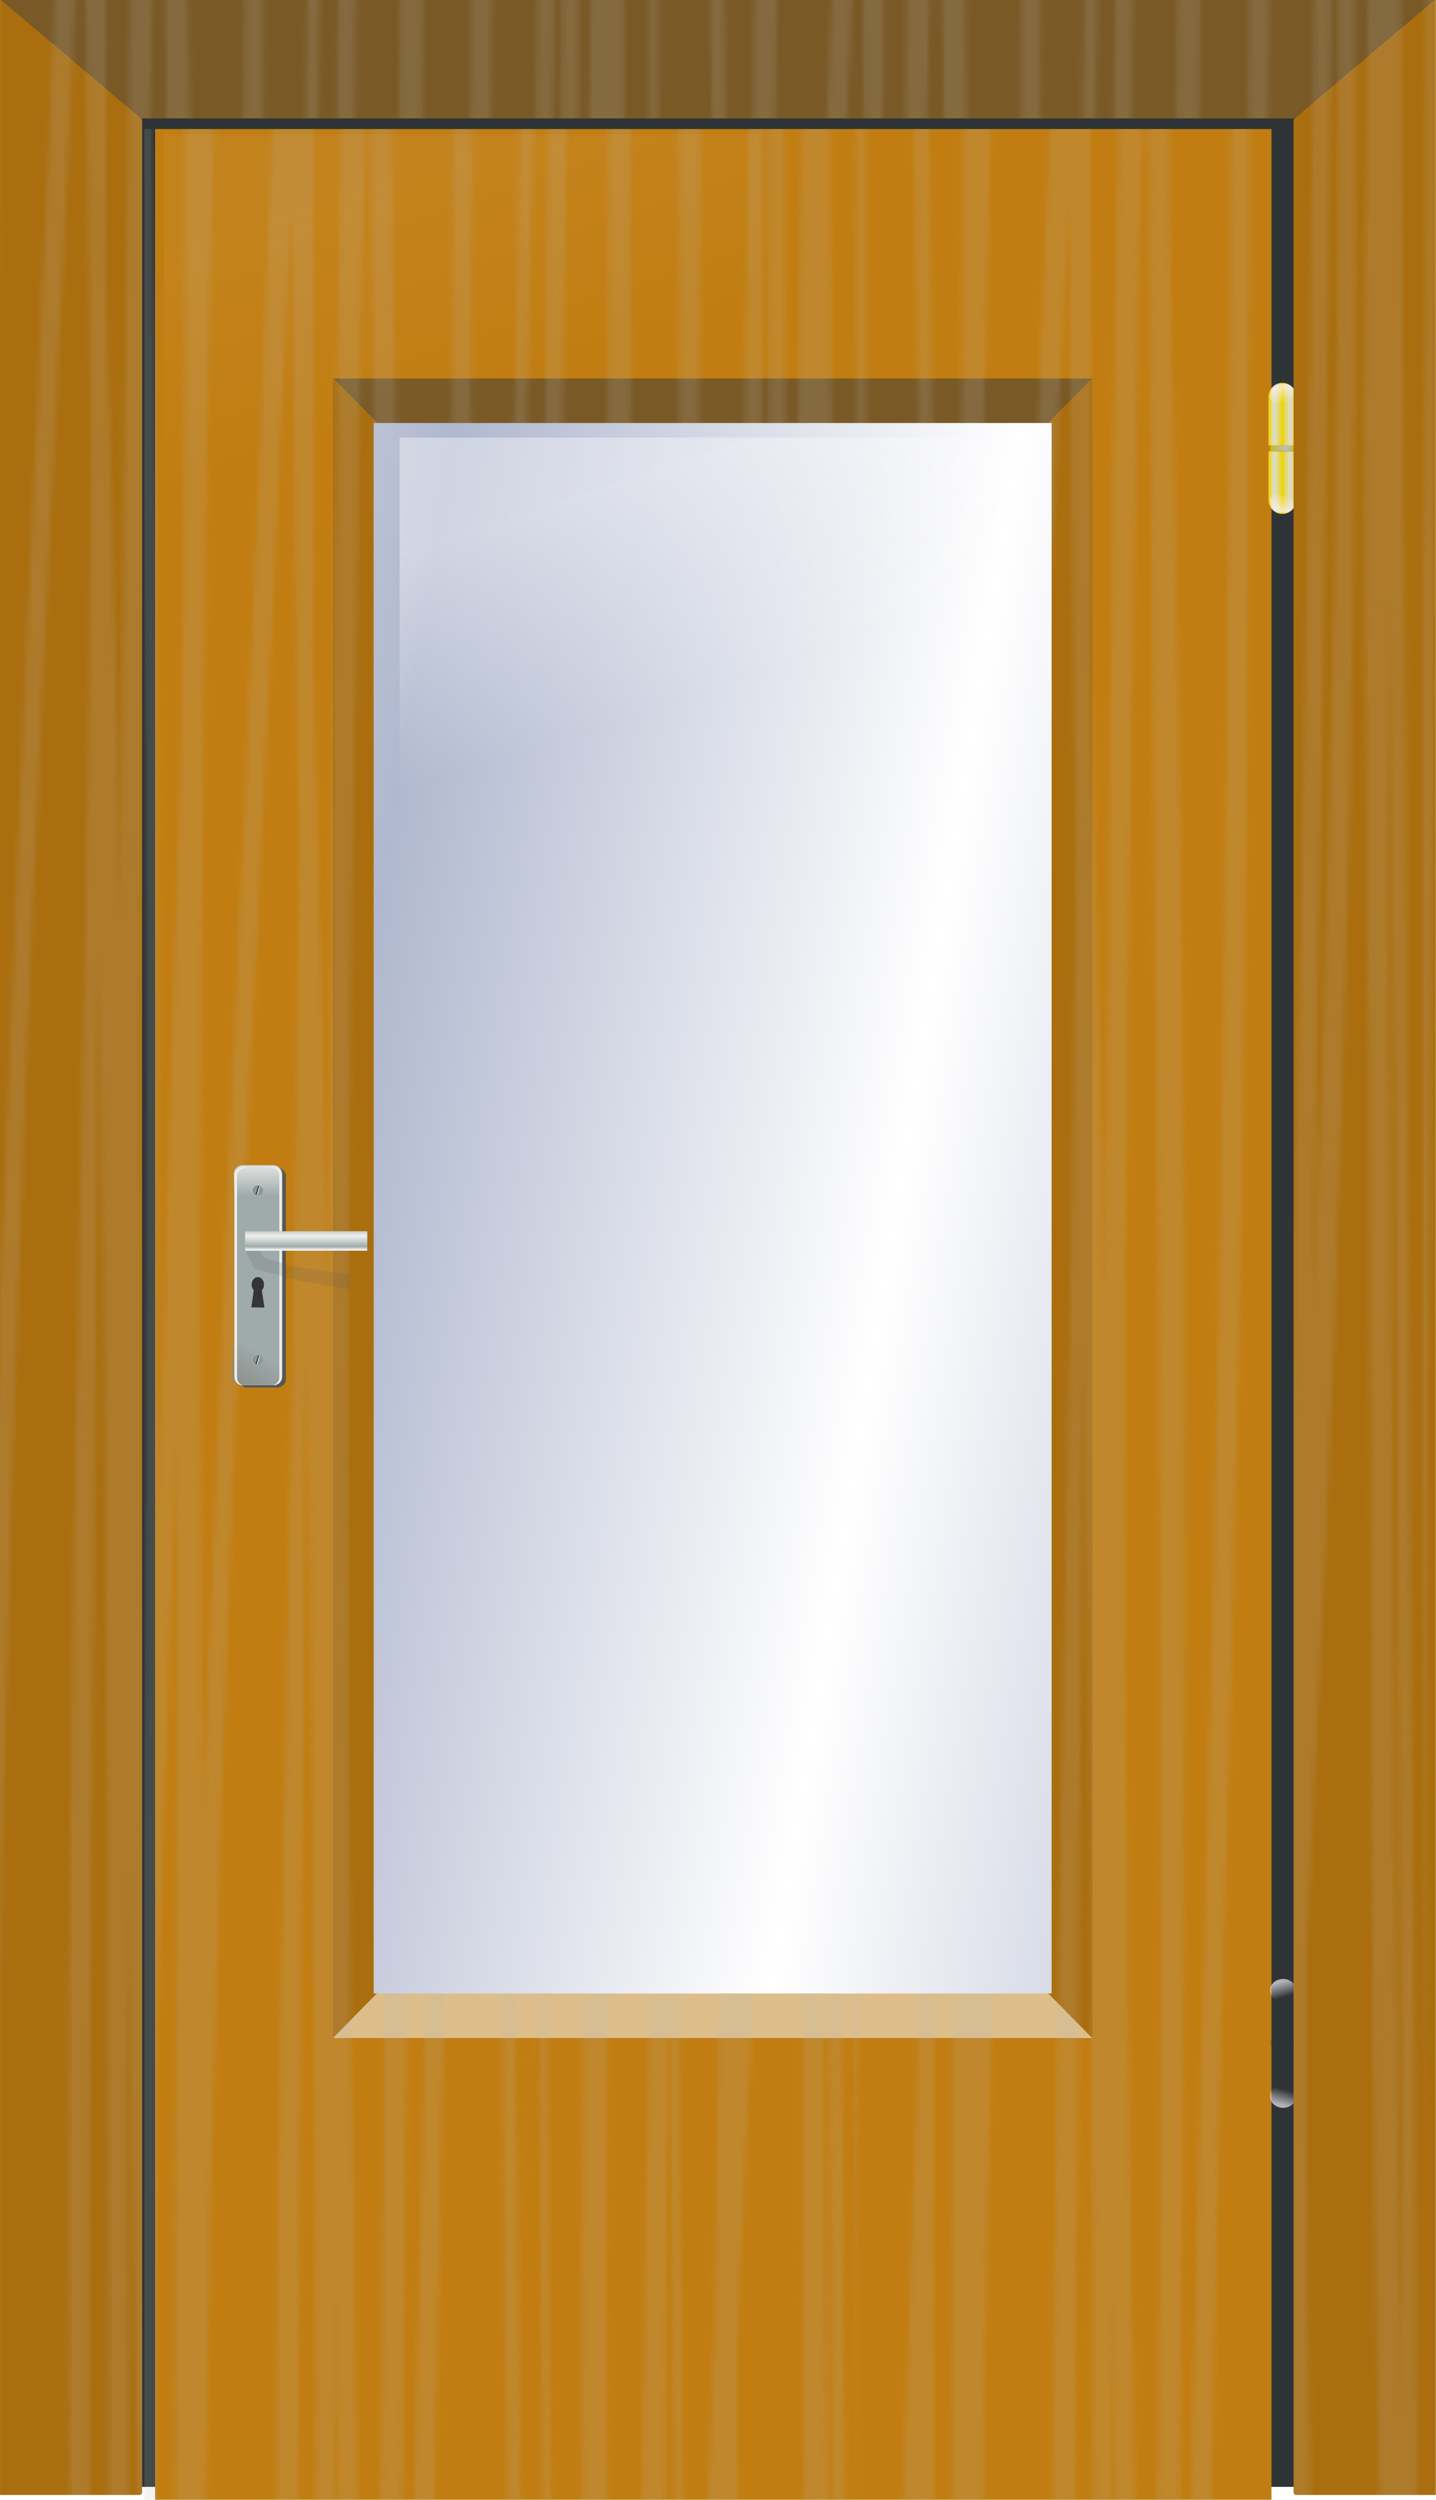
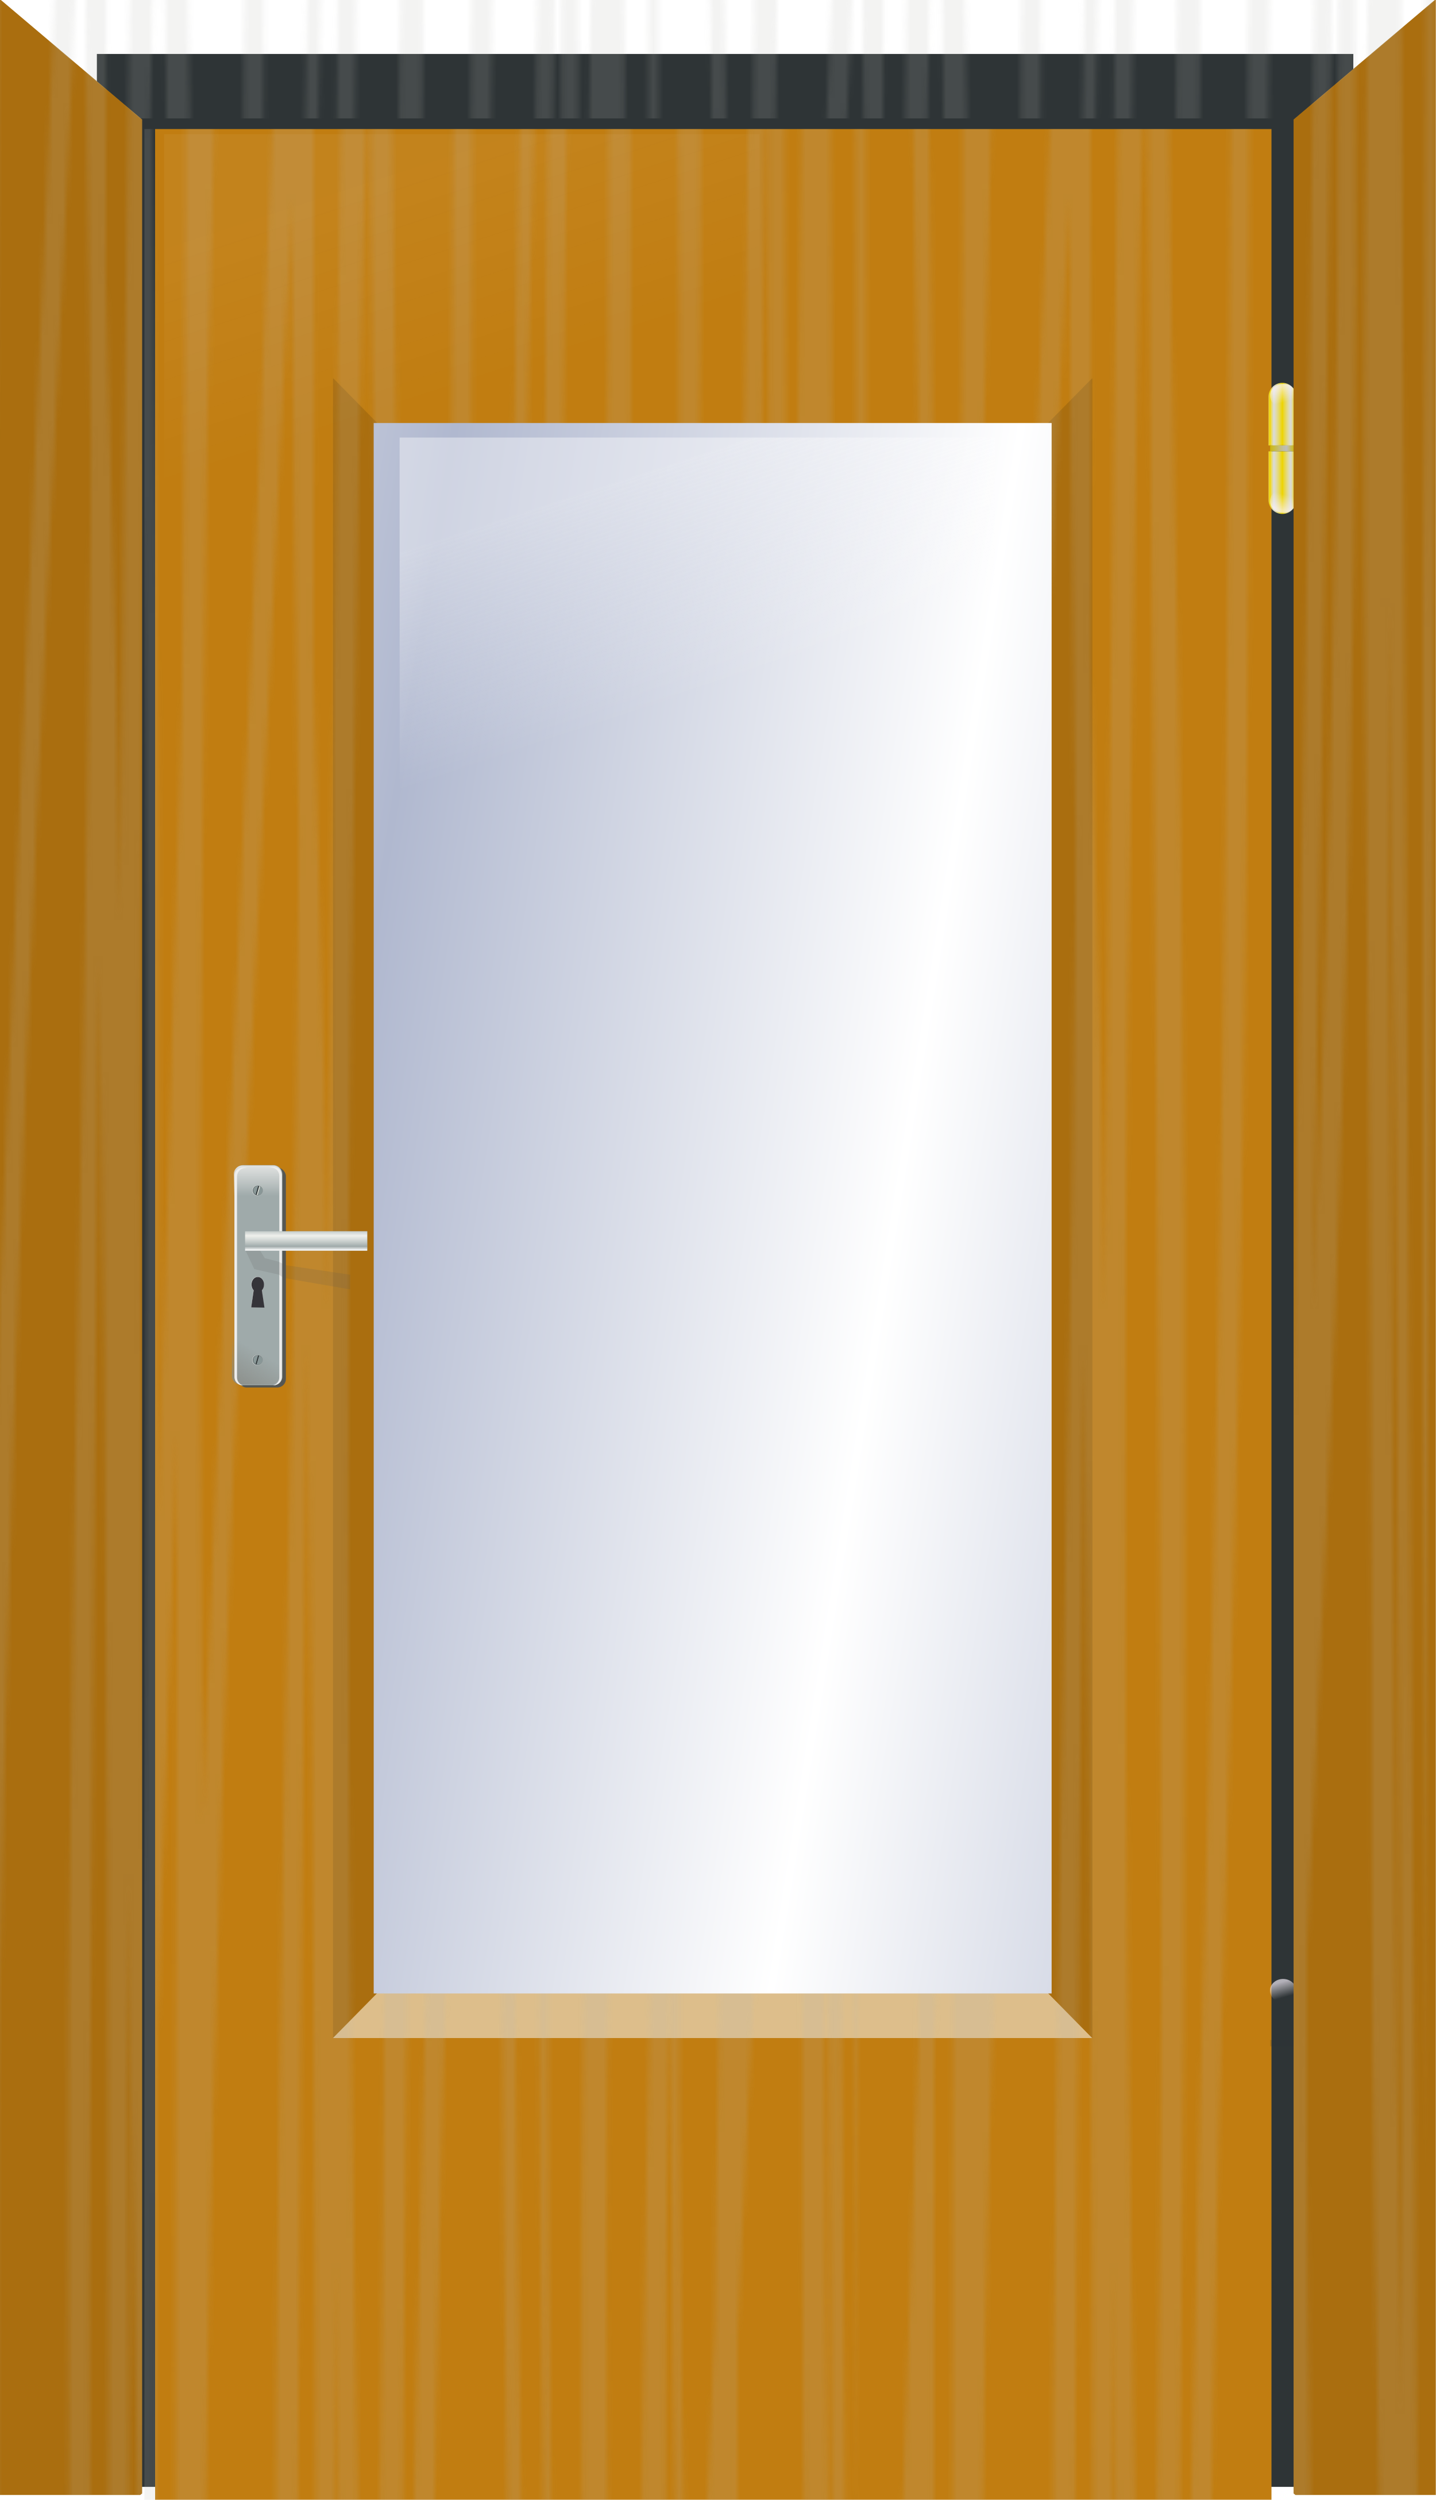
<svg xmlns="http://www.w3.org/2000/svg" xmlns:xlink="http://www.w3.org/1999/xlink" version="1.1" viewBox="0 0 565.47 984.14">
  <defs>
    <pattern id="n" xlink:href="#a" patternTransform="translate(88.937 -512.4)" />
    <pattern id="a" width="154" height="1514" patternTransform="translate(-106.22 -589.47)" patternUnits="userSpaceOnUse">
      <path d="m154 0h-6.6c-0.63 20.638-1.17 41.281-1.41 62.002-0.26 17.494-0.46 35.024-0.64 52.528-0.97-24.354-1.97-48.726-4.08-72.368-0.11-1.228-0.23-2.717-0.39-4.325 0.2-12.616 0.38-25.222 0.58-37.837h-9.7c0.44 1.907 0.88 3.83 1.19 5.914 0.42 2.848 0.8 5.728 1.18 8.649-0.14 7.896-0.28 15.76-0.43 23.656-0.6 43.283-0.45 86.651-1.2 129.92-0.82 46.87-1.96 93.68-3.55 140.35-1.07 46.64-1.44 93.39-2.25 140.09-1.36 63.28-2.96 126.48-4.06 189.82-0.11 5.46-0.21 10.95-0.31 16.41-0.15-5.31-0.33-10.6-0.5-15.9-1.41-41.99-3-83.97-3.44-126.23-0.68-51.02-0.27-102.09-0.06-153.13 0.29-43.15 0.54-86.32 0.78-129.47 0.47-52.08 1.14-104.23 3.69-155.74 1.35-24.963 2.92-49.85 4.91-74.34h-6.04c-1.47 19.897-2.71 39.985-3.76 60.158-2.21 51.322-3.24 103.07-4.16 154.78-0.83 43.13-0.85 86.35-0.77 129.54 0.24 51.16-0.07 102.35 0.11 153.51-0.06 42.09 1.41 83.82 3.09 125.47 1.25 34.28 2.34 68.7 2.83 103.21 0.22 15.54 0.32 46.96 0.39 62.06 0.15 72.33-1.47 144.56-3.03 216.67-1.46 68.9-3.34 137.8-4.17 206.9-0.68 49.6 0.48 99.3 1.4 148.8 0.62 51 1.43 101.9 2.29 152.9h8.17c0.13-10.7 0.29-21.3 0.52-32 0.06-3.8 0.1-7.5 0.16-11.3l0.21 4.8c0.56 12.9 1.17 25.7 1.81 38.5h3.12c-0.57-9.8-1.11-19.7-1.63-29.5-1.1-20.8-2.05-41.8-2.87-62.7 0.19-15.9 0.37-31.8 0.64-47.7 0.35-23.7 0.71-47.5 1.2-71.2 0.08 5.1 0.18 10.1 0.27 15.1 1.03 54.8 1.68 109.8 2.64 164.6 0.23 10.5 0.52 20.9 0.82 31.4h4.73c-0.18-5.8-0.36-11.7-0.52-17.6-1.28-55-1.81-110.2-2.97-165.4-0.84-45.9-1.4-91.8-1.22-137.8 2.57-56 5.48-111.8 7.04-168.3 2.24-71.7 3.08-143.72 2.58-215.82-0.15-65.67-0.45-131.34-0.76-197.01 1.16-38.41 2.49-76.79 3.98-115.1 0.25-7 0.51-13.98 0.76-20.98 0.01 33.84 0.03 67.71 0.06 101.55 0.01 39.04-0.06 78.04-0.04 117.08-0.38 22.67-0.75 45.34-1.01 68.04-0.35 41.9-1.13 83.74-1.26 125.66-0.06 19.54 0.13 39.35 0.27 58.88 0.73 62.2 1.11 124.4 1.3 186.6-0.1 53.1 0.21 106.2 1.3 159.2 1.03 40.1 1.75 80.4 2.25 120.7 0.4 30.7 0.63 61.5 0.54 92.3 0.04 2.7 0.07 5.3 0.08 8h5.94v-61.1c-0.09-7.3-0.2-14.7-0.33-22-0.25-12.3-0.53-24.6-0.83-36.8 0.06-28.5 0.14-56.9 0.07-85.4-0.03-13.3-0.48-73.7-0.58-87-0.8-86.5-1.1-173.1-1.73-259.74-0.5-62.65-0.78-125.32-1.02-187.98-0.28-40.69-0.5-81.4-0.66-122.1 0.4-33.27 0.78-66.5 1.16-99.77 0.8-61.29 2.01-122.52 3.92-183.53v-177.42c-0.47 38.15-1.19 76.29-2.02 114.4-1.42 47.14-2.48 94.35-3.36 141.62 0.01-18.67 0.02-37.35 0.04-56.03 0.2-55.11 0.11-110.24 0.7-165.33 0.78-49.63 0.93-99.4 1.87-149 0.35-23.57 1.57-46.747 2.77-69.952v-6.868zm-4.02 1286.5c-1-46.7-1.54-93.5-1.67-140.4-0.35-62-0.77-124.1-1.16-186.18-0.08-11.67-0.13-23.31-0.17-34.97 0.15 9.39 0.3 18.78 0.46 28.17 0.41 26.52 0.93 56.88 1.17 83.28 0.52 59.3 0.51 118.6 1.04 177.8 0.16 24.1 0.26 48.2 0.33 72.3zm-5.8-994.55c0 1.42 0.01 2.84 0 4.26-0.38 63.43-2.18 126.56-4.29 189.57-0.2 5.58-0.4 11.14-0.6 16.72-0.32-58.21-0.64-116.4-0.54-174.62 0.18-79.43 0.44-158.91 1.39-238.28 0.38 7.366 0.74 14.73 1.09 22.13 1.75 42.05 2.56 84.38 2.85 126.74-0.02 17.82 0.02 35.66 0.1 53.48zm-6.93 521.07c0.14 67.12-0.92 134.1-3.1 200.78-0.52 17.8-1.18 35.6-1.9 53.3 0.53-42.4 1.2-84.74 2.03-127.08 0.87-73.66 1.73-147.37 2.86-220.98 0.02 26.86 0.04 53.71 0.07 80.57 0.02 4.47 0.03 8.94 0.04 13.41zm-0.48-233.89c-1.22 40.1-2.25 80.2-2.95 120.45-1.01 76.9-1.86 153.82-2.97 230.71-1.21 70.51-2.72 141.01-3.67 211.61-0.33 16.4-0.54 32.9-0.64 49.3-0.34 7.5-0.68 14.9-1.01 22.4-1.16 29.8-2.5 59.5-3.7 89.3-0.74-33.2-1.32-66.4-1.85-99.6-0.87-67-0.53-134 0.06-200.9 1.65-67.17 3.33-134.38 3.59-201.78 0.11-18.73 0.14-37.48 0.06-56.21 0.7-32.15 1.49-64.29 2.33-96.41 1.35-62.03 3.81-123.7 5.53-185.62 1.33-46.09 1.95-92.31 2.81-138.51 0.66-23.6 1.35-47.22 1.96-70.84-0.19 22.17-0.36 44.35-0.52 66.52-0.66 80.37 0.34 160.73 0.85 241.08 0.04 6.16 0.09 12.34 0.12 18.5zm-16.26 758.17v0.2c-0.23 6.3-0.42 12.7-0.62 19.1-0.47 16.1-0.64 32.2-0.72 48.3-0.12-9.8-0.23-19.5-0.33-29.3-0.75-50.2-2.07-100.3-2.08-150.5-0.04-40.9 0.42-81.7 1.13-122.5-0.02 31.9 0.06 63.9 0.35 95.9 0.58 46.2 1.25 92.6 2.27 138.8zm-6.12 176.7c-0.16-11.1-0.41-22.3-0.75-33.4-0.88-31.8-2.42-63.3-4.02-94.9-1.67-40.9-3.79-81.8-3.98-123.3-0.66-53.2-0.89-106.3 0.04-159.5 0.78-55.1 2.31-110.03 3.01-165.11 0.86-57.52 1.35-115.05 1.12-172.65-0.07-65.3-0.81-130.62-0.11-195.93 0.44-82.11 1.1-164.15 1.96-246.23 0.69-87 0.13-174.02-1.01-260.98-0.3-20.559-0.56-41.178-0.89-61.746 0-0.084 0.01-0.17 0.02-0.254h-9.63c-0.02 13.803-0.188 27.594-0.543 41.398-0.88 54.874-1.645 109.7-2.057 164.64-0.845 68.28-1.514 136.65-2.639 204.89-1.29 61.88-2.816 123.67-3.726 185.63-1.735 80.45-3.587 160.89-4.793 241.46-1.517 90.23-2.537 180.48-2.193 270.88 0.595 84.3 1.472 168.7 4.347 252.6 0.511 13.3 0.951 26.5 1.533 39.8 1.669 37.9 3.924 75.5 6.695 112.7h4.486c-0.46-13.5-0.93-27.1-1.42-40.6-3.687-99-5.589-198.6-6.171-298.2-0.57-87.6 0.954-175.2 1.921-262.72 0.758-74.17 1.263-148.33 2.484-222.44 1.166-78.96 2.996-157.82 4.596-236.69 1.09-63.96 2.62-127.77 3.69-191.73 0.44-45.54 1.43-91.02 2.02-136.53 0.02-1.83 0.04-3.65 0.06-5.47 0.97 65.52 1.27 131.08 0.85 196.69-0.96 80.91-2.31 161.81-3.22 242.73-0.19 33.47-0.76 66.93-0.87 100.41-0.11 31.19 0.23 62.35 0.27 93.54 0.12 57.13-0.77 114.16-1.59 171.19-1.03 55.17-2.05 110.32-2.84 165.52-0.97 52.6-1.01 105.3-0.7 158-0.13 40.6 1.75 80.9 3.13 121.2 1.43 31.2 2.72 62.3 3.61 93.7 0.39 17.1 0.63 34.2 0.83 51.4h6.48zm-12.12-1325.1c-0.04 19.94-0.16 39.91-0.47 59.84-0.73 64.91-1.96 129.74-2.659 194.65-0.473 39.23-0.968 78.42-1.804 117.59-0.702 32.87-1.242 48.31-1.98 80.95-0.287 12.74-0.515 25.47-0.776 38.22-1.384 74.41-1.863 148.86-2.173 223.4-0.676 88.94-1.258 177.98-0.466 266.88 0.823 98.5 2.316 196.8 4.968 295 0.121 4.4 0.23 8.9 0.349 13.3-2.273-35.9-4.039-72.3-5.569-108.6-3.145-84.2-4.003-169.1-4.813-253.8-0.154-60.4-0.26-120.87 0.466-181.24 0.3-24.94 1.073-65.08 1.533-90.05 1.066-79.42 3.716-158.41 6.19-237.45 2.066-61.55 2.998-123.41 3.862-185.25 0.56-68.14 1.602-136.21 2.872-204.25 0.15-9.73 0.31-19.46 0.47-29.19zm-18.517 79.04c0.048-32.8-0.28-65.64-0.582-98.44-0.371-47.96-1.425-95.787-2.038-143.72-0.094-8.573-0.208-17.172-0.291-25.75h-5.472c0.06 3.444 0.125 6.859 0.194 10.302 0.904 48.307 2.139 96.598 2.503 144.99 0.484 52.91 1.213 105.86 0.544 158.79-0.497 64.52-1.341 128.96-2.096 193.45-0.389 75.67-1.239 151.3-1.669 226.96-0.334 68.38-0.732 136.76-1.669 205.08-1.036 69.23-2.503 138.43-4.502 207.43-1.495 66.2-3.219 132.4-3.376 198.7 0.202 49.9 0.782 99.9 2.91 149.3 0.283 6.4 0.594 12.7 0.893 19h4.463c-0.072-1.7-0.162-3.3-0.233-5-1.842-49.7-2.471-99.7-3.124-149.7-0.565-67.4 0.655-134.8 2.077-202.1 1.971-68.6 3.812-137.2 4.948-206.12 1.023-68.71 1.16-137.57 1.261-206.35-0.139-75.65 0.883-151.25 1.708-226.84 1.014-63.65 2.162-127.28 2.988-190.96 0.374-19.68 0.534-39.33 0.563-59.02zm-7.161-115.29c0.032-13.23-0.353-26.48-0.737-39.68 0.066-37.65 0.02-75.407-0.796-112.94h-10.828c8e-3 11.643-0.01 23.269-0.019 34.912-0.103 32.69-0.234 65.378-0.466 98.058-3.382 63.73-6.908 127.41-10.032 191.29-3.1 69-6.2 138.07-8.306 207.5-0.076-7.36-0.153-14.71-0.233-22.07-0.611-87.64-0.895-175.33 0.253-262.95 1.533-82.47 3.555-164.93 7.141-246.74h-3.745c-2.227 79.945-4.108 160.02-5.725 240.12-1.328 87.24-1.358 174.59-0.679 261.88 0.303 41.11 0.552 82.24 0.776 123.36-0.102 5.32-0.199 10.48-0.31 16.22-0.094 8.8-0.175 17.59-0.233 26.39-2.576 59-5.093 118.04-7.394 177.17-3.503 77.79-6.887 155.56-9.858 233.66-0.162 4.3-0.306 8.5-0.465 12.8-0.052-13.2-0.092-26.4-0.117-39.5-0.542-62.24-0.129-124.38 0.505-186.55 0.118-17.12 0.35-34.2 0.582-51.32 1.075-42.94 1.993-85.9 2.853-128.9 1.98-78.67 3.611-157.47 4.831-236.31 1.306-60.97 1.158-122.08 0.971-183.14-0.283-48.08-0.419-96.14-0.563-144.23v-2.92c1.117-20.193 2.243-40.367 3.376-60.543 1.191-19.425 2.449-38.848 3.765-58.187h-5.86c-0.242 3.584-0.483 7.159-0.718 10.747 4e-3 -3.583 5e-3 -7.164 0.019-10.747h-6.947c0 1.058 2e-3 2.121 0 3.18 0.403 34.445 0.772 68.87 0.97 103.34 4e-3 1.2 0.015 2.41 0.02 3.62-1.638 28.01-3.232 56.08-4.541 84.26-1.76 51.01-2.403 102.18-2.212 153.51-0.226 58.95-0.486 117.94-1.145 176.85-0.371 52.9 0.105 105.78 0.64 158.66 0.617 56.75 0.279 113.49-0.272 170.24-0.052 5.32-0.103 10.64-0.155 15.96-0.404 14.15-0.823 28.29-1.28 42.42-1.117 39.7-2.253 79.37-3.455 119.06 0.056-25.9 0.117-51.83 0.175-77.73-0.079-83.38-0.547-166.84-2.329-250.04-2.093-77.16-5.529-154-6.035-231.54-0.088-31.54-0.274-58.97 0.136-90.56 0.815-62.79 3.091-125.41 5.628-187.66 3.144-64.86 6.812-129.39 11.061-193.57h-5.046c-2.534 53.672-5.014 107.37-7.335 161.14 0.807-28.88 1.508-57.8 2.096-86.737 0.616-24.759 0.926-49.596 1.3-74.403h-7.18c-0.013 19.04-0.103 38.068-0.233 57.106-0.465 40.685-1.131 81.354-2.484 121.84-1.247 50.14-1.988 100.41-3.396 150.52-0.943 55.78-1.245 111.63-2.367 167.37-0.063-6.78-0.138-13.56-0.194-20.34l-1.4211e-14 226.76c0.768 76.51 0.7 153.07 0 229.57v306.77c0.034-6.4 0.06-12.8 0.097-19.3 0.585-82.3 1.011-164.6 1.863-246.9 0.619-95.81 0.837-191.62 0.155-287.43-0.165-20.19-0.372-40.43-0.582-60.61 1.002-35.37 2-70.71 2.833-106.13 0.398-19.77 0.73-39.55 1.048-59.33-0.004 1.58-0.015 2.95-0.019 4.58-0.022 76.57 2.935 152.65 4.987 228.8 2.237 84.17 3.364 168.62 3.473 253.1-0.121 63.12-0.581 126.32-1.028 189.42-0.242 7.1-0.469 14.1-0.718 21.2-2.783 82.4-5.797 164.9-7.277 247.7-0.711 36.3-1.315 72.9-0.757 109.3h4.696c-0.682-32.9-0.524-66.2-0.31-99.1 0.475-56.7 1.89-113.2 3.687-169.5-0.246 46.7-0.442 93.3-0.738 140-0.216 42.9-0.714 85.8 0.194 128.6h5.531c-0.903-38.3-1.015-76.8-0.99-115.3-0.245-65.3-0.256-130.6-0.213-195.9 0.018-23.5 0.061-46.9 0.097-70.3 1.365-39.6 2.691-79.2 3.958-118.8-0.017 8.3-0.019 16.6-0.019 24.8-0.06 47.7-0.37 95.4-0.388 143.2-0.021 39.2 0.06 78.5 0.504 117.7 0.147 48.1 0.389 96.3-1.28 144.2-0.601 23.4-1.136 46.9-1.572 70.4h6.035c0.179-13.9 0.395-27.8 0.621-41.7 0.478 14 0.991 27.9 1.61 41.7h4.192c-0.773-17.3-1.407-34.6-1.96-52-1.385-47.3-1.828-94.9-2.193-142.5 0-1.6 1e-3 -3.2 0-4.9 0.15-27.9 0.118-55.8 0.02-83.7 0.512-47.6 1.751-95.2 3.202-142.6 2.33-78.2 6.171-155.67 9.974-233.18 1.332-28.64 2.628-57.26 3.939-85.91 0.237 39.81 0.707 79.61 1.281 119.36 0.037 2.01 0.079 4.03 0.116 6.04-0.032 6.26-0.063 12.5-0.116 18.76-0.301 35.76-0.617 49.97-1.203 85.34-1.361 68.09-2.556 136.19-3.144 204.49-0.331 61.9 0.376 123.8 0.563 185.7-0.232 40.3 0.019 80.5 0.815 120.7 0.053 1.5 0.103 2.9 0.155 4.4h5.783c-0.906-37.2-1.625-74.5-1.999-111.9-0.772-62.2-1.607-124.5-0.99-186.7 0.462-69.5 0.926-139.1 1.689-208.6 0.036-3.4 0.08-6.83 0.116-10.25 0.372 26.05 0.699 52.05 0.951 78.15 0.6 67.3 0.773 134.6 0.834 202 0.032 53.3-0.639 106.6 0.292 159.9 0.739 25.9 1.945 51.6 3.007 77.4h5.55c-0.61-14.2-1.392-28.2-2.018-42.4-0.28-6.4-0.491-12.7-0.737-19.1-1.934-54.7-1.961-109.7-2.096-164.6-0.086-36.5-0.132-73-0.233-109.4 0.219 13.9 0.45 27.8 0.699 41.6 1.11 64.9 1.718 129.9 3.318 194.7 0.814 33.1 1.75 66.2 2.697 99.2h5.473c-0.024-16-0.029-32.1 0.019-48.1 0.14-51.4 0.45-102.8 0.66-154.2 0.305-59.6 0.688-119.3 1.319-178.9 0.085-53.5 0.285-107 0.117-160.54-0.289-47.37-0.796-94.69-1.921-141.94-1.23-63.36-2.012-126.84-1.029-190.33 0.296-16.66 0.635-33.28 0.99-49.92 1.137-25.82 2.249-51.65 3.415-77.45 2.297-39.98 3.816-80.35 4.948-120.83 1-37.74 2.096-75.39 2.853-113.19 0.494-36.02 0.87-72.1 1.417-108.11 0.212-5.98 0.315-11.9 0.329-17.87zm-6.811 27.03c-0.036 27.41-0.274 54.8-0.854 82.16-0.736 37.84-2.018 75.55-2.775 113.38-0.977 40.77-2.551 81.25-4.599 121.59-1.857 49.26-3.547 98.62-5.744 147.73-0.07 1.89-2.001 53.88-2.056 55.64-1.227 38.68-1.734 77.6-2.174 116.44-0.782 57.69-1.383 115.42-1.649 173.16-0.439-30.08-1.057-60.13-1.98-90.11-0.365-12.97-0.688-25.94-1.009-38.92 0.198-36.32 0.248-72.61 0.039-108.93-0.074-22.69-0.176-45.37-0.31-68.05 0.415-8.75 0.817-17.52 1.242-26.26 2.987-60.15 6.721-119.84 10.653-179.39 3.758-48.9 5.518-98.9 7.102-148.94 1.568-48.31 2.555-96.79 3.319-145.31 0.258-21.15 0.398-42.29 0.485-63.46 0.179 10.6 0.315 21.23 0.291 31.86 0.022 9.14 0.031 18.27 0.019 27.41zm-6.268-18.25c-0.02 2.26-0.036 4.53-0.058 6.8-0.429 48.99-1.086 98.03-2.736 146.77-1.876 50.03-3.84 100.09-6.811 149.57-2.726 45.51-5.337 91.09-7.859 136.72-0.076-8.87-0.131-17.76-0.214-26.64 0.163-8.54 0.362-17.7 0.621-28.3 1.798-73.64 4.897-146.87 7.956-220.03 2.747-55.13 5.785-110.11 9.101-164.89zm-2.484 959c-0.07 59.2-1.118 118.3-1.804 177.5-0.325 26.7-0.465 53.4-0.544 80.2-1.12-49-1.909-98.1-2.813-147.2-1.107-67.7-2.035-135.5-2.018-203.3-0.156-66.42 0.936-132.66 1.998-198.93 0.445-34.72 1.277-69.31 2.348-103.85 0.099 30.74 0.387 61.49 0.68 92.21 0.435 46.68 0.933 93.34 1.261 140.03 0.427 54.44 0.699 108.84 0.892 163.34zm-30.524-751.44c0.024 23.39-0.075 46.82-0.407 70.21-0.815 72.96-2.017 145.83-3.959 218.56-0.389-40.02-0.801-80.08-0.835-120.12 0.157-58.75 0.925-117.43 1.378-176.15 0.198-50.98 0.759-101.94 2.465-152.62 0.013-0.26 0.025-0.51 0.038-0.77 0.121 14.67 0.256 29.34 0.408 44.01 0.451 38.96 0.872 77.9 0.912 116.88zm-23.538-368.96h-4.89c-0.08 4.023-0.175 8.065-0.252 12.082-0.745 38.566-0.76 42.997-1.358 82.988-0.158 14.26-0.308 28.54-0.466 42.8l-1.4211e-14 149.95c0.497-61.76 1.483-123.45 3.183-184.99 1.286-40.857 1.165-40.072 2.756-79.047 0.324-7.929 0.661-15.853 1.028-23.783zm-5.414 1514c-0.525-26-0.975-51.9-1.242-78-0.132-10.7-0.226-21.5-0.31-32.3l-1.4211e-14 110.3h1.552z" fill="#babdb6" opacity=".173" />
    </pattern>
    <linearGradient id="h" x1="796" x2="885" y1="607.38" y2="607.38" gradientTransform="translate(1)" gradientUnits="userSpaceOnUse" xlink:href="#d" />
    <linearGradient id="d">
      <stop stop-color="#edd400" offset="0" />
      <stop stop-color="#fff" stop-opacity=".821" offset=".685" />
      <stop stop-color="#edd400" offset="1" />
    </linearGradient>
    <linearGradient id="g" x1="840.5" x2="887" y1="478.38" y2="478.38" gradientTransform="translate(2,2)" gradientUnits="userSpaceOnUse" xlink:href="#d" spreadMethod="reflect" />
    <linearGradient id="b" x1="735.93" x2="748.5" y1="226.29" y2="270.29" gradientUnits="userSpaceOnUse">
      <stop stop-color="#fbf4ff" offset="0" />
      <stop stop-color="#fbf4fb" stop-opacity="0" offset="1" />
    </linearGradient>
    <filter id="c" color-interpolation-filters="sRGB">
      <feGaussianBlur stdDeviation="1.141" />
    </filter>
    <linearGradient id="f" x1="840.5" x2="887" y1="478.38" y2="478.38" gradientTransform="matrix(1 0 0 -1 2 1214.8)" gradientUnits="userSpaceOnUse" xlink:href="#d" spreadMethod="reflect" />
    <filter id="w" color-interpolation-filters="sRGB">
      <feGaussianBlur stdDeviation="0.765" />
    </filter>
    <linearGradient id="s" x1="27.017" x2="27.017" y1="278.13" y2="263.04" gradientTransform="matrix(1.129 0 0 -1.129 -421.23 1144.6)" gradientUnits="userSpaceOnUse">
      <stop stop-color="#eeeeec" offset="0" />
      <stop stop-color="#eeeeec" stop-opacity="0" offset="1" />
    </linearGradient>
    <linearGradient id="t" x1="21.577" x2="31.573" y1="179.84" y2="196.64" gradientTransform="matrix(1.129 0 0 -1.129 -422.08 1144.3)" gradientUnits="userSpaceOnUse">
      <stop stop-color="#888a85" offset="0" />
      <stop stop-color="#888a85" stop-opacity="0" offset="1" />
    </linearGradient>
    <linearGradient id="k" x1="31.34" x2="24.498" y1="192.76" y2="190.04" gradientUnits="userSpaceOnUse">
      <stop stop-color="#9faaaa" offset="0" />
      <stop stop-color="#424b4b" offset="1" />
    </linearGradient>
    <linearGradient id="j" x1="25.023" x2="29.866" y1="192.08" y2="192.08" gradientUnits="userSpaceOnUse">
      <stop stop-color="#fff" offset="0" />
      <stop stop-color="#fff" stop-opacity="0" offset="1" />
    </linearGradient>
    <linearGradient id="i" x1="26.375" x2="27.125" y1="191.56" y2="191.56" gradientUnits="userSpaceOnUse">
      <stop stop-color="#2e3436" offset="0" />
      <stop stop-color="#e1deda" offset="1" />
    </linearGradient>
    <linearGradient id="r" x1="16.546" x2="23.877" y1="170.49" y2="170.49" gradientUnits="userSpaceOnUse">
      <stop stop-color="#fff" offset="0" />
      <stop stop-color="#fff" stop-opacity="0" offset="1" />
    </linearGradient>
    <filter id="m" x="-.253" y="-.015" width="1.506" height="1.031" color-interpolation-filters="sRGB">
      <feGaussianBlur stdDeviation="0.583" />
    </filter>
    <filter id="v" color-interpolation-filters="sRGB">
      <feGaussianBlur stdDeviation="0.312" />
    </filter>
    <linearGradient id="u" x1="52.414" x2="52.414" y1="208.52" y2="217.62" gradientTransform="matrix(1.129 0 0 1.129 -421.75 627.12)" gradientUnits="userSpaceOnUse">
      <stop stop-color="#9faaaa" offset="0" />
      <stop stop-color="#fffffa" stop-opacity=".821" offset=".336" />
      <stop stop-color="#9faaaa" offset=".823" />
      <stop stop-color="#fff" offset="1" />
    </linearGradient>
    <linearGradient id="q" x1="412.26" x2="521.61" y1="618.08" y2="635.58" gradientTransform="translate(-113.4 -196.03)" gradientUnits="userSpaceOnUse" spreadMethod="reflect">
      <stop stop-color="#b0b8cf" offset="0" />
      <stop stop-color="#fff" offset="1" />
    </linearGradient>
    <linearGradient id="p" x1="349" x2="363" y1="321.36" y2="364.36" gradientTransform="translate(-3,-7)" gradientUnits="userSpaceOnUse" xlink:href="#e" />
    <linearGradient id="e">
      <stop stop-color="#fdfdfe" offset="0" />
      <stop stop-color="#fdfdfe" stop-opacity="0" offset="1" />
    </linearGradient>
    <filter id="l" color-interpolation-filters="sRGB">
      <feGaussianBlur stdDeviation="2.667" />
    </filter>
    <linearGradient id="o" x1="349" x2="363" y1="321.36" y2="364.36" gradientTransform="translate(-49.669 -67.104)" gradientUnits="userSpaceOnUse" xlink:href="#e" />
  </defs>
  <g transform="translate(-199.04 -6.262)">
    <g transform="matrix(1.987 0 0 1.987 -253.6 -426.25)">
      <rect x="247" y="228.36" width="249" height="482" fill="#2e3436" />
      <rect x="258.54" y="243.24" width="221.24" height="469.67" fill="#c17d11" />
-       <path d="m293.79 292.66 14.688 14.906h121.12l14.688-14.906h-150.5z" fill="#795926" />
      <path d="m293.79 292.66v328.78h0.031l14.875-15.094v-298.66l-14.812-15.031h-0.094z" fill="#aa6e0f" />
      <path d="m293.79 621.44 14.688-14.906h121.12l14.688 14.906h-150.5z" fill="#ddbe8b" />
      <path d="m444.29 292.66v328.78h-0.031l-14.875-15.094v-298.66l14.812-15.031h0.094z" fill="#aa6e0f" />
      <rect x="256.42" y="243.24" width="221.24" height="469.67" fill="url(#n)" />
      <g transform="matrix(.053 0 0 .053 437.28 274.26)">
        <path d="m886 595.38h-89v24h89v-24z" fill="url(#h)" />
        <path d="m842.5 363.38c-28.531 0-51.5 22.969-51.5 51.5v182.5h103v-182.5c0-28.531-22.969-51.5-51.5-51.5z" fill="url(#g)" />
        <path transform="matrix(1.273 0 0 1.273 -107.64 93.265)" d="m787 249.86c0 19.054-17.237 34.5-38.5 34.5s-38.5-15.446-38.5-34.5 17.237-34.5 38.5-34.5 38.5 15.446 38.5 34.5z" fill="url(#b)" filter="url(#c)" opacity=".806" />
        <path d="m886 595.38h-89v24h89v-24z" fill="#2e3436" opacity=".169" />
        <path d="m842.5 853.38c-28.531 0-51.5-22.969-51.5-51.5v-182.5h103v182.5c0 28.531-22.969 51.5-51.5 51.5z" fill="url(#f)" />
        <path transform="matrix(1.273 0 0 -1.273 -107.64 1123.5)" d="m787 249.86c0 19.054-17.237 34.5-38.5 34.5s-38.5-15.446-38.5-34.5 17.237-34.5 38.5-34.5 38.5 15.446 38.5 34.5z" fill="url(#b)" filter="url(#c)" opacity=".806" />
      </g>
      <g transform="matrix(.427 0 0 .427 445.72 92.697)">
        <rect transform="matrix(1.129 0 0 1.129 -699.51 650.21)" x="265.38" y="163.12" width="19.698" height="90.409" ry="3.535" fill="#555753" filter="url(#w)" />
        <rect x="-401.55" y="833.26" width="22.249" height="102.12" ry="3.994" fill="#9faaaa" />
        <path d="m-401.85 847.54v-10.13c0-2.212 1.812-3.989 4.024-3.989h14.26c2.212 0 3.989 1.776 3.989 3.989v10.13c-0.047 2e-3 -0.093 0-0.141 0h-22.132z" fill="url(#s)" />
        <path d="m-380.43 920.92v10.13c0 2.212-1.812 3.989-4.024 3.989h-14.26c-2.212 0-3.989-1.776-3.989-3.989v-10.13c0.047-1e-3 0.093-20.331 0.141-20.331l22.132 20.331z" fill="url(#t)" />
        <g transform="matrix(1.129 0 0 1.129 -419.96 629.65)">
          <g transform="matrix(1.06 .307 -.307 1.06 57.359 -19.402)">
            <g transform="matrix(.701 0 0 .701 7.107 56.574)">
              <path transform="matrix(1.129 -.327 .309 1.069 -63.953 -4.721)" d="m29.787 192.08c0 1.367-1.049 2.475-2.342 2.475s-2.342-1.108-2.342-2.475c0-1.367 1.049-2.475 2.342-2.475s2.342 1.108 2.342 2.475z" fill="url(#k)" stroke="url(#j)" stroke-linecap="round" stroke-linejoin="bevel" stroke-width=".158" />
              <path transform="translate(.945 -.719)" d="m27.857 192.27c0 1.331-1.079 2.411-2.411 2.411s-2.411-1.079-2.411-2.411 1.079-2.411 2.411-2.411 2.411 1.079 2.411 2.411z" fill="#899797" />
              <path d="m26.38 189.16v4.75c0 0.036 0.057 0.028 0.062 0.062 0.211 0 0.399-0.043 0.594-0.094v-4.656c-0.194-0.05-0.384-0.062-0.594-0.062-0.021 0-0.041-2.4e-4 -0.062 0z" fill="#d3d7cf" />
              <path d="m26.469 189.16c-0.192 2e-3 -0.386 0.016-0.562 0.062v4.656c0.197 0.052 0.412 0.094 0.625 0.094-0.005-0.034-0.062-0.026-0.062-0.062v-4.75z" fill="url(#i)" />
            </g>
            <g transform="translate(16.311 57.066)">
              <path d="m18.228 164.69c-1.26 0.364-1.925 1.889-1.483 3.416 0.24 0.831 0.761 1.49 1.386 1.858l0.885 6.415 4.799-1.388-2.68-5.911c0.325-0.643 0.409-1.47 0.171-2.293-0.441-1.526-1.818-2.461-3.078-2.096z" fill="#353439" stroke="url(#r)" stroke-linecap="round" stroke-linejoin="bevel" stroke-width=".093" />
            </g>
            <g transform="matrix(.701 0 0 .701 24.645 117.2)">
              <path transform="matrix(1.129 -.327 .309 1.069 -63.953 -4.721)" d="m29.787 192.08c0 1.367-1.049 2.475-2.342 2.475s-2.342-1.108-2.342-2.475c0-1.367 1.049-2.475 2.342-2.475s2.342 1.108 2.342 2.475z" fill="url(#k)" stroke="url(#j)" stroke-linecap="round" stroke-linejoin="bevel" stroke-width=".158" />
              <path transform="translate(.945 -.719)" d="m27.857 192.27c0 1.331-1.079 2.411-2.411 2.411s-2.411-1.079-2.411-2.411 1.079-2.411 2.411-2.411 2.411 1.079 2.411 2.411z" fill="#899797" />
-               <path d="m26.38 189.16v4.75c0 0.036 0.057 0.028 0.062 0.062 0.211 0 0.399-0.043 0.594-0.094v-4.656c-0.194-0.05-0.384-0.062-0.594-0.062-0.021 0-0.041-2.4e-4 -0.062 0z" fill="#d3d7cf" />
              <path d="m26.469 189.16c-0.192 2e-3 -0.386 0.016-0.562 0.062v4.656c0.197 0.052 0.412 0.094 0.625 0.094-0.005-0.034-0.062-0.026-0.062-0.062v-4.75z" fill="url(#i)" />
            </g>
          </g>
        </g>
        <path transform="matrix(1.129 0 0 1.121 -431.68 615.36)" d="m40.67 195.14c0.409 0 0.792 0.092 1.156 0.219 1.854 0.114 3.312 1.616 3.312 3.5v83.344c0 1.586-1.036 2.894-2.469 3.344 1.959 0 3.531-1.573 3.531-3.531v-83.344c0-1.959-1.573-3.531-3.531-3.531h-2z" fill="#eeeeec" filter="url(#m)" />
        <path transform="matrix(-1.129 0 0 1.119 -378.17 627.17)" d="m15.17 185.14c0.409 0 0.792 0.092 1.156 0.219 1.854 0.114 3.312 1.616 3.312 3.5v83.344c0 1.586-1.036 2.894-2.469 3.344 1.959 0 3.531-1.573 3.531-3.531v-83.344c0-1.959-1.573-3.531-3.531-3.531h-2z" fill="#eeeeec" filter="url(#m)" />
        <path transform="matrix(1.129 0 0 1.129 -699.51 650.21)" d="m268.54 197.37 3.548 7.506 10.061 2.269 2.186 1.394 27.122 4.663 0.082-6.012-26.656-3.946-2.906-1.446c-6.708-1.646-1.821-0.637-5.562-1.393l-1.991-3.234-5.884 0.198z" fill="#555753" filter="url(#v)" opacity=".391" />
        <path d="m-396.38 863.94v9.001h56.476v-8.895c0-0.036-9.1e-4 -0.07 0-0.106h-56.476z" fill="#9faaaa" />
        <path d="m-396.6 863.94v9.001h56.688v-8.895c0-0.036-9.1e-4 -0.07 0-0.106h-56.688z" fill="url(#u)" />
      </g>
      <g transform="matrix(.053 0 0 .053 437.28 590.26)">
        <path d="m886 595.38h-89v24h89v-24z" fill="url(#h)" />
        <path d="m842.5 363.38c-28.531 0-51.5 22.969-51.5 51.5v182.5h103v-182.5c0-28.531-22.969-51.5-51.5-51.5z" fill="url(#g)" />
        <path transform="matrix(1.273 0 0 1.273 -107.64 93.265)" d="m787 249.86c0 19.054-17.237 34.5-38.5 34.5s-38.5-15.446-38.5-34.5 17.237-34.5 38.5-34.5 38.5 15.446 38.5 34.5z" fill="url(#b)" filter="url(#c)" opacity=".806" />
        <path d="m886 595.38h-89v24h89v-24z" fill="#2e3436" opacity=".169" />
-         <path d="m842.5 853.38c-28.531 0-51.5-22.969-51.5-51.5v-182.5h103v182.5c0 28.531-22.969 51.5-51.5 51.5z" fill="url(#f)" />
-         <path transform="matrix(1.273 0 0 -1.273 -107.64 1123.5)" d="m787 249.86c0 19.054-17.237 34.5-38.5 34.5s-38.5-15.446-38.5-34.5 17.237-34.5 38.5-34.5 38.5 15.446 38.5 34.5z" fill="url(#b)" filter="url(#c)" opacity=".806" />
      </g>
      <rect x="301.86" y="301.48" width="134.35" height="311.13" fill="url(#q)" />
      <rect x="307" y="304.36" width="118" height="74" fill="url(#p)" filter="url(#l)" opacity=".646" />
      <rect x="260.33" y="244.26" width="118" height="74" fill="url(#o)" filter="url(#l)" opacity=".222" />
-       <path d="m227.79 217.66 27.769 23.475h229l27.769-23.475h-284.54z" fill="#795926" />
      <path d="m227.78 217.66v494.31h27.812l0.375-0.312v-470.31l-28-23.688h-0.188z" fill="#aa6e0f" />
      <path d="m512.16 217.66-28 23.688v470.31l0.375 0.312h27.812v-494.31h-0.188z" fill="#aa6e0f" />
      <path d="m227.78 217.66v494.31h27.812l0.375-0.312v-470.31l-28-23.688h-0.188z" fill="url(#a)" />
      <path d="m227.79 217.66 27.769 23.475h229l27.769-23.475h-284.54z" fill="url(#a)" />
      <path d="m512.16 217.66-28 23.688v470.31l0.375 0.312h27.812v-494.31h-0.188z" fill="url(#a)" />
    </g>
  </g>
</svg>